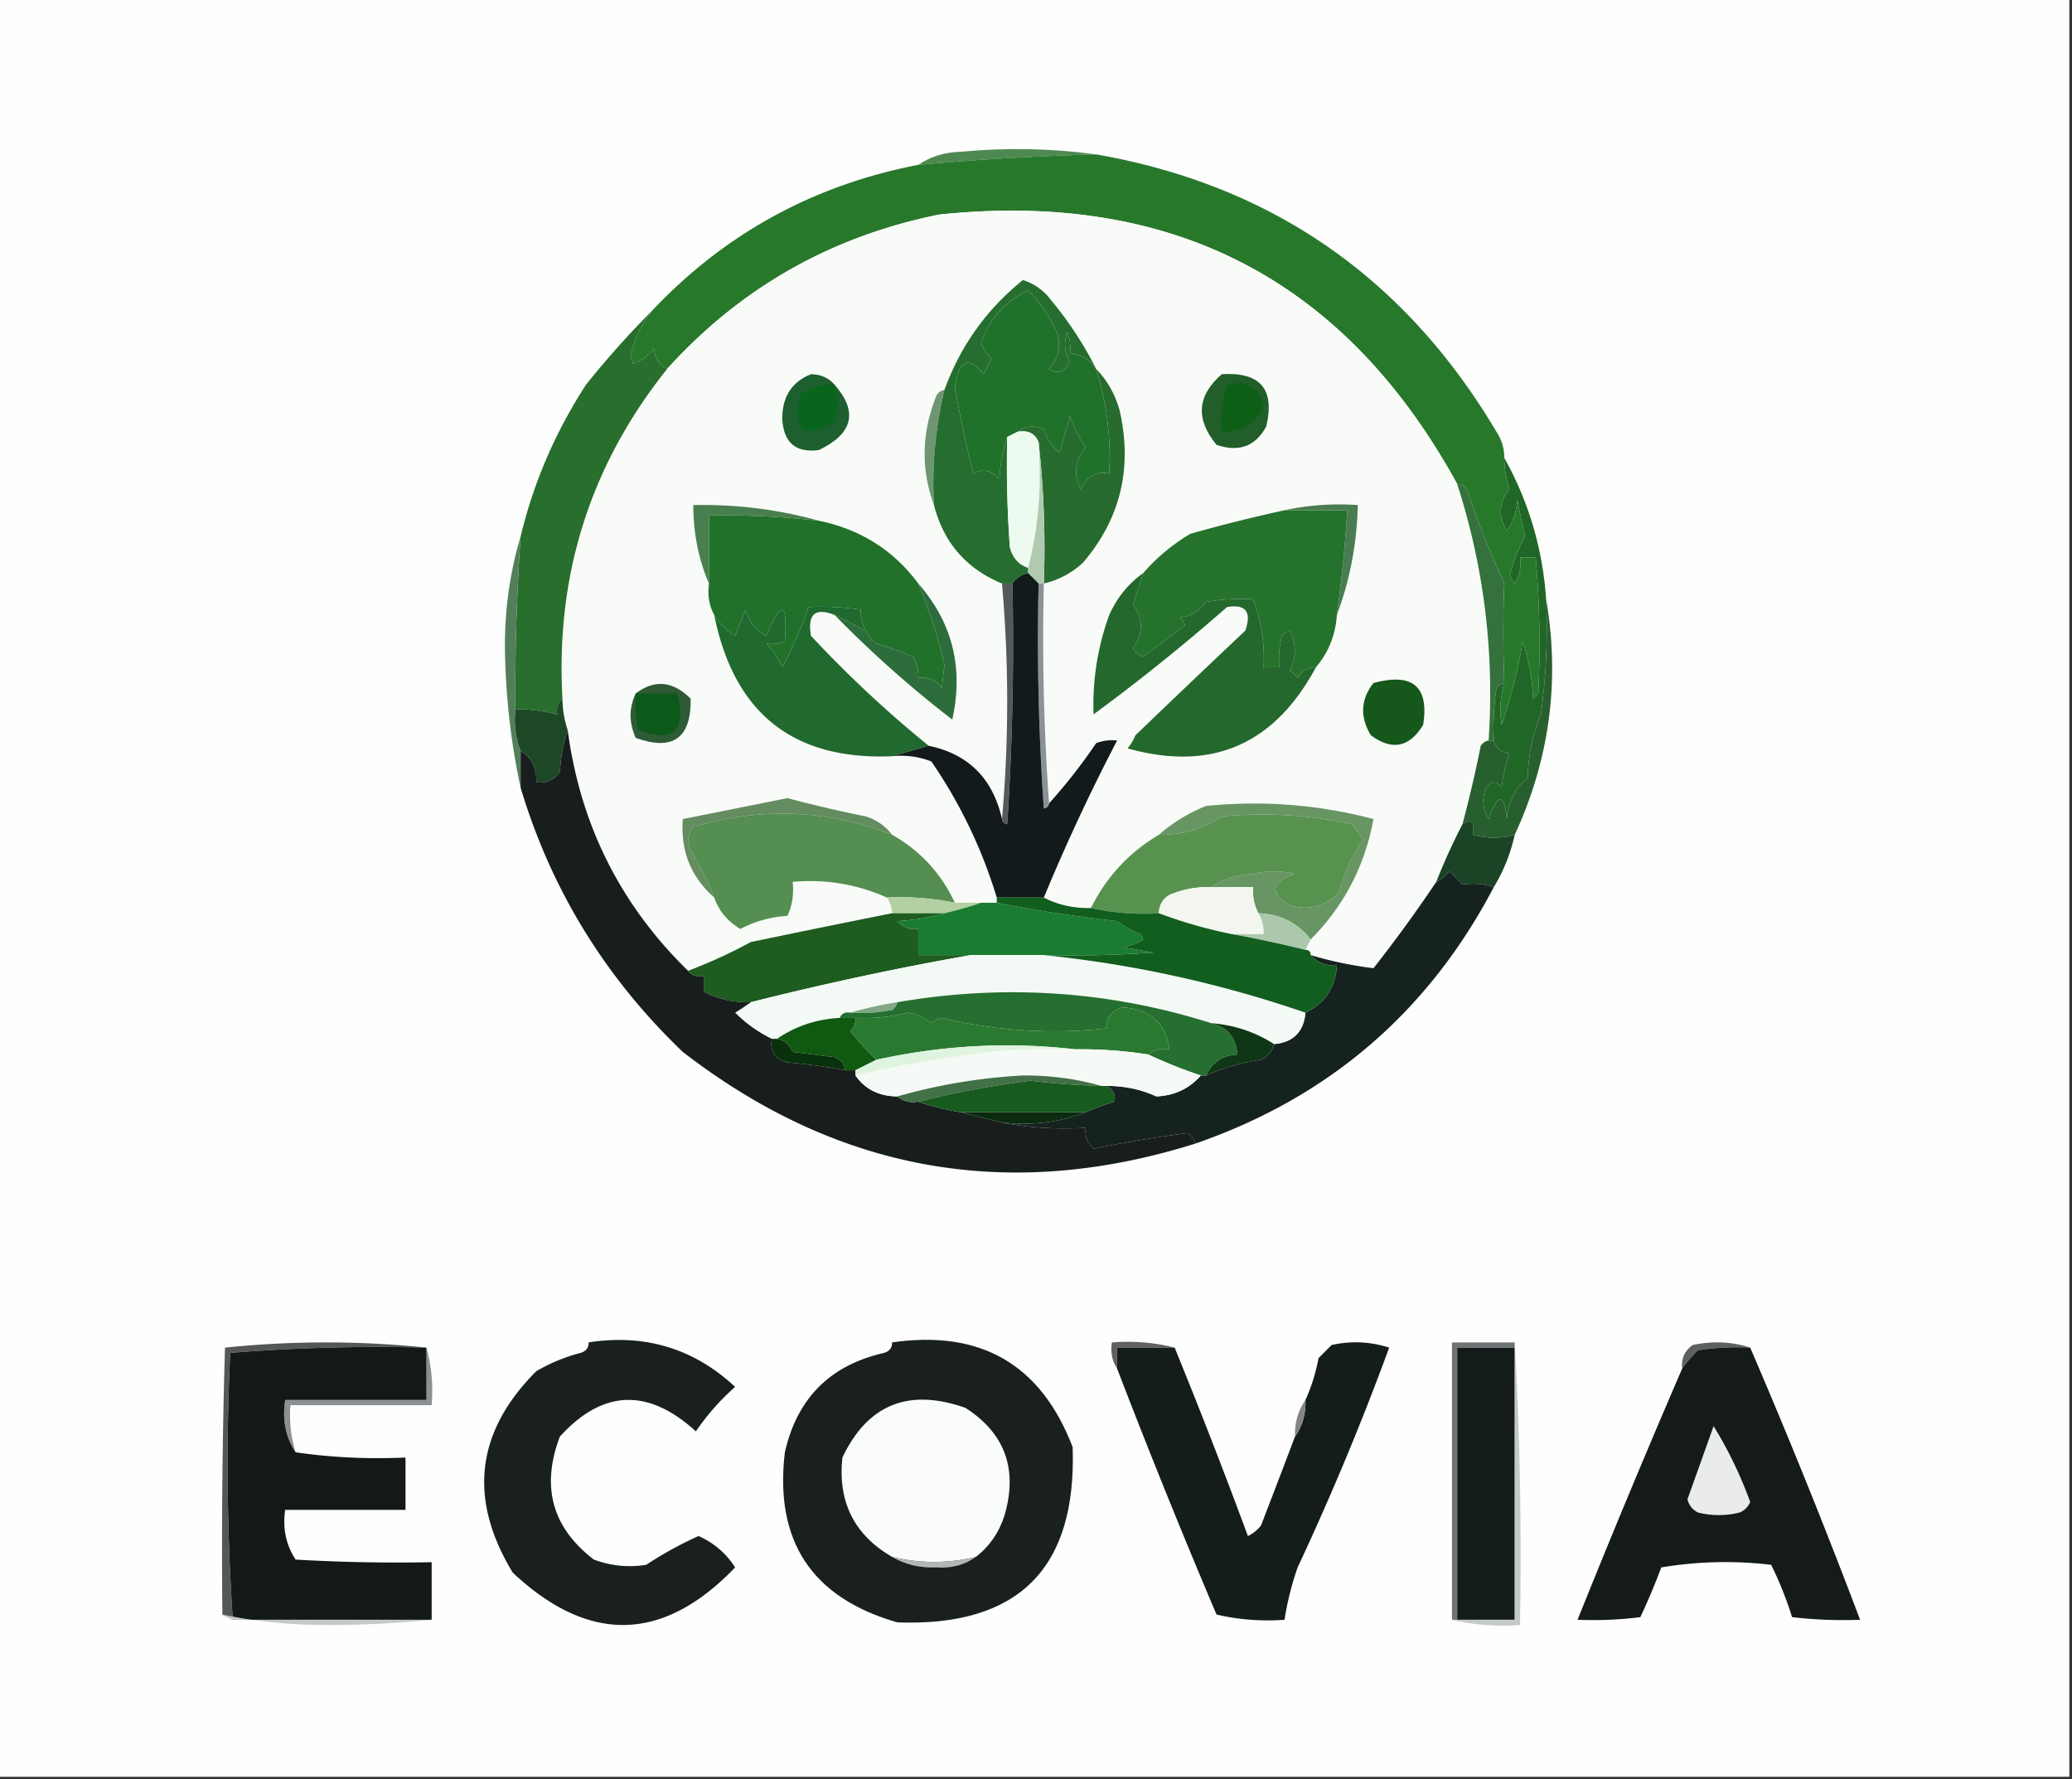
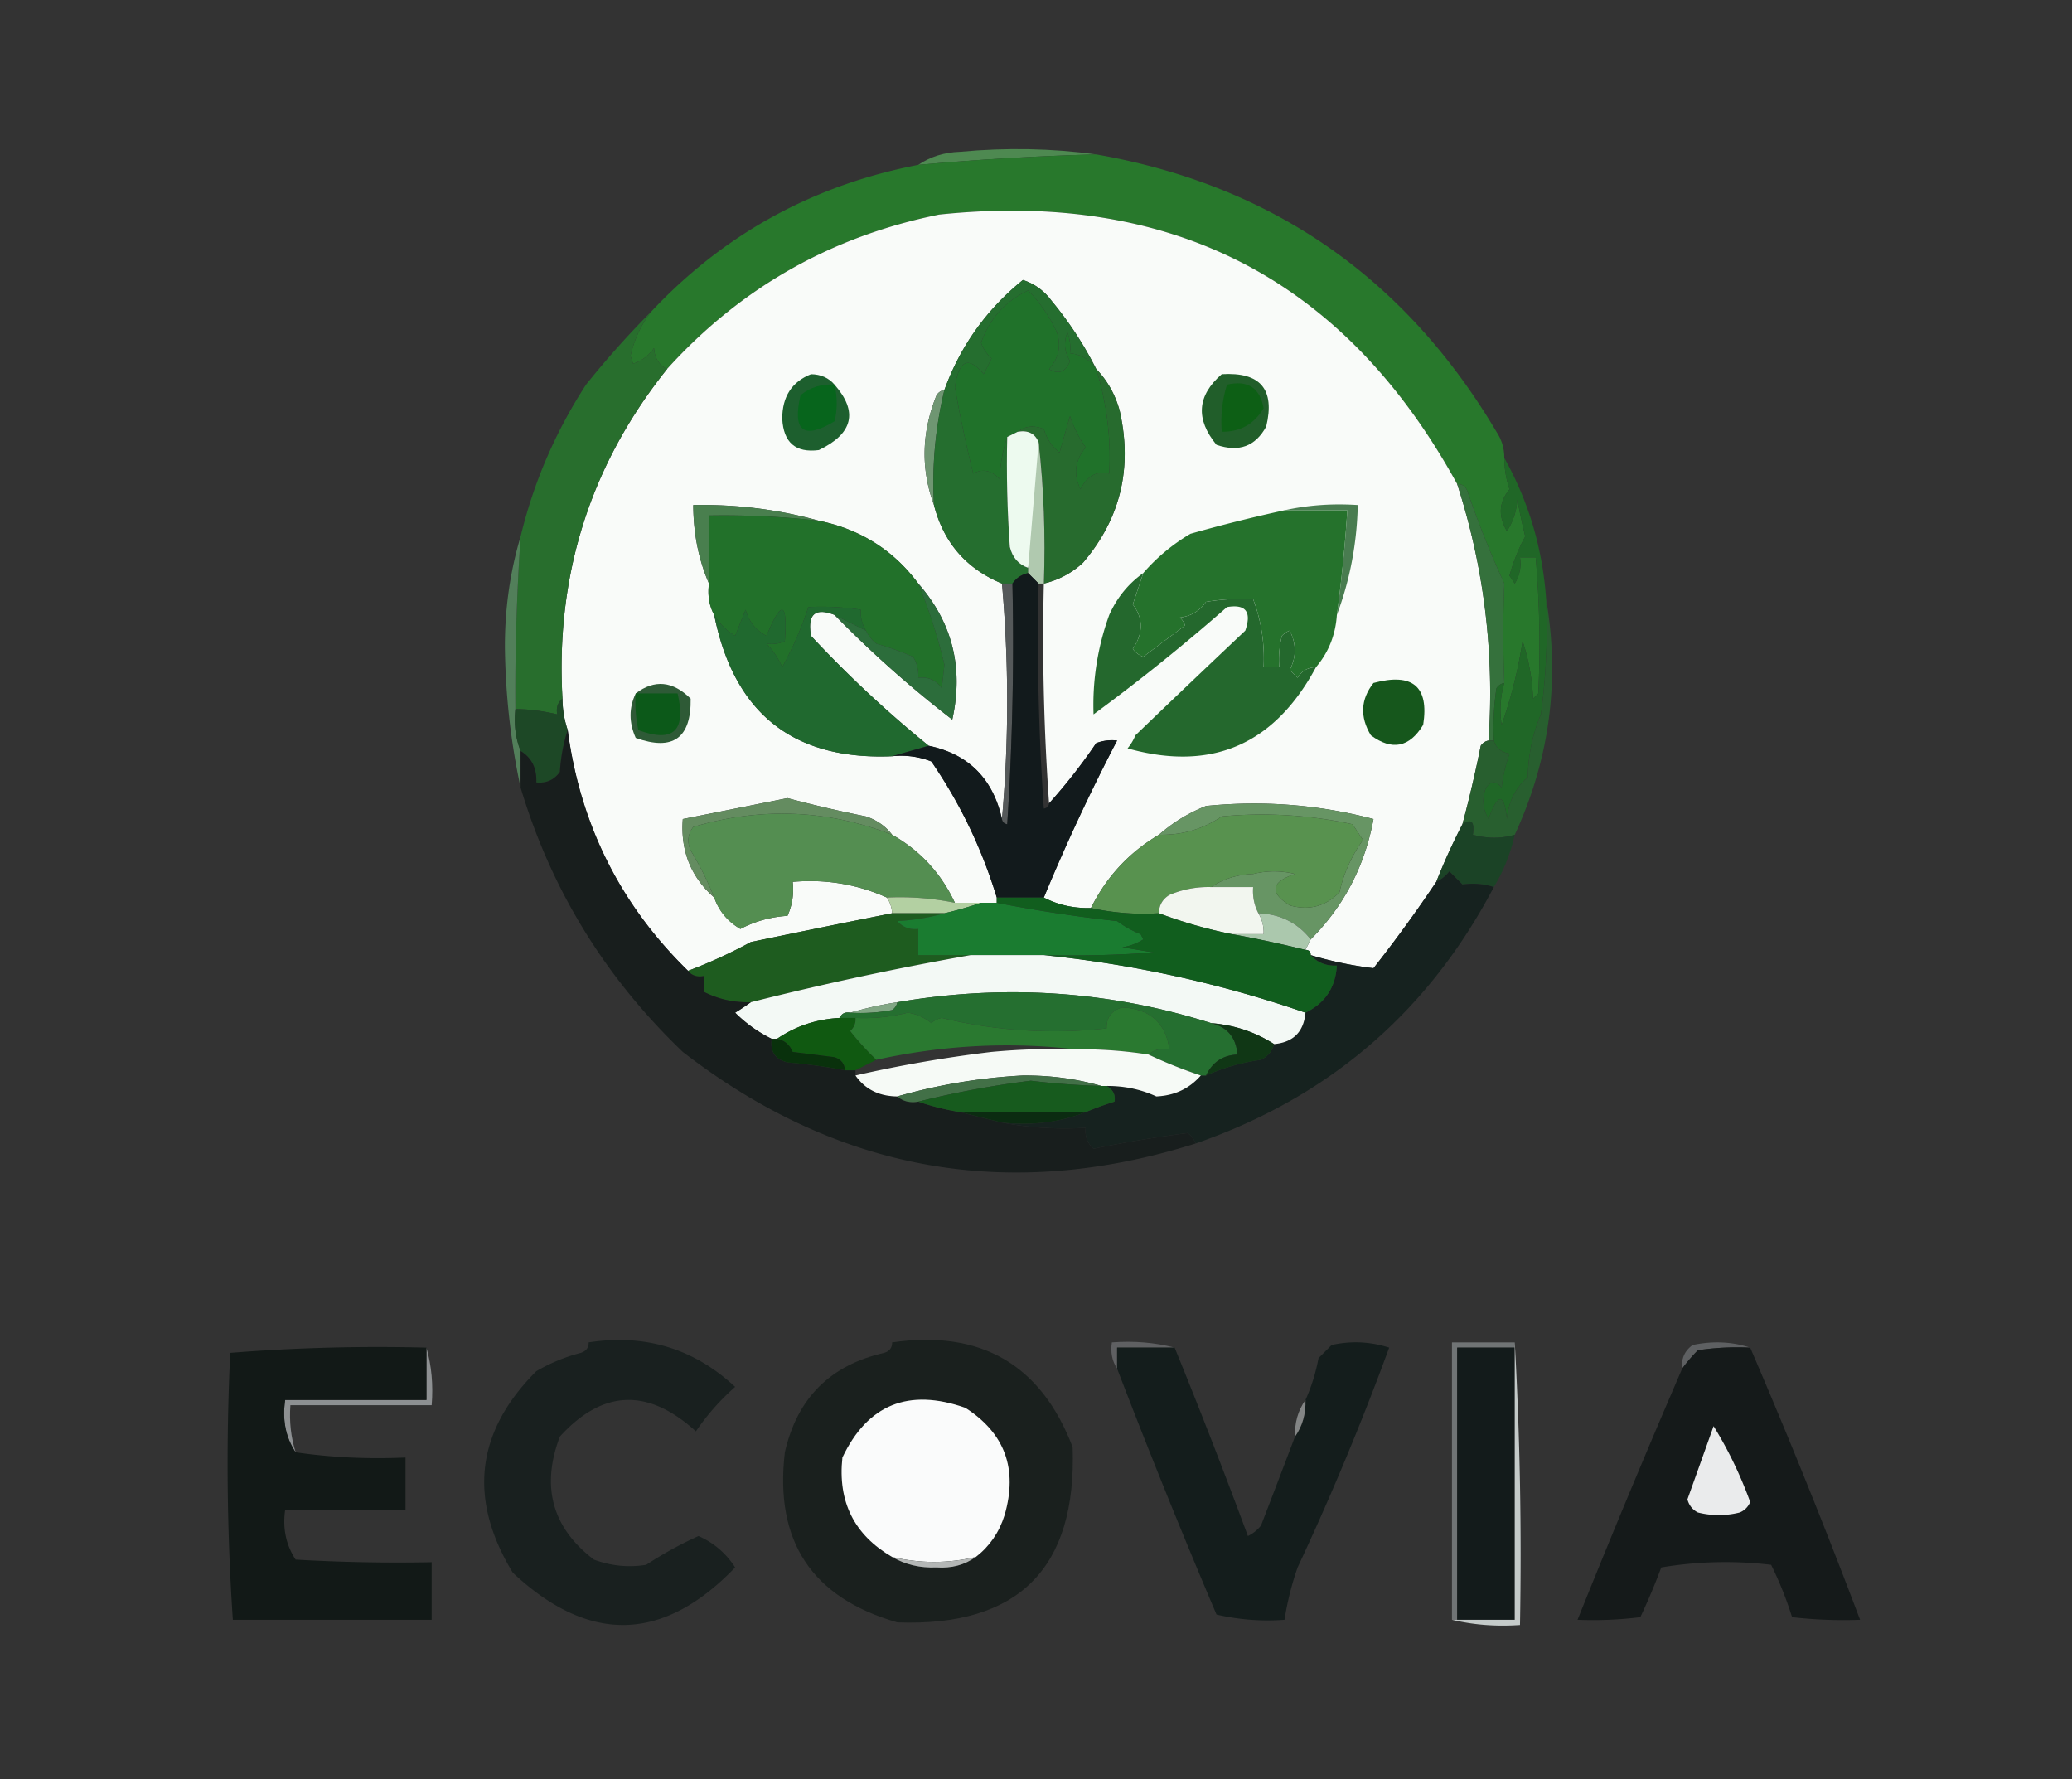
<svg xmlns="http://www.w3.org/2000/svg" data-bbox="-0.5 -0.5 396 340" height="340" width="396" shape-rendering="geometricPrecision" text-rendering="geometricPrecision" image-rendering="optimizeQuality" fill-rule="evenodd" clip-rule="evenodd" data-type="ugc">
  <rect width="100%" height="100%" fill="#333333" stroke="none" />
  <g>
-     <path d="M-.5-.5h396v340H-.5z" fill="#fefefe" />
    <path d="M209.5 29.5q-17.035.449-34 2 3.467-2.353 8-2.5 13.265-1.236 26 .5" fill="#4e8951" />
    <path d="M209.5 29.5q50.267 8.789 76.5 53 1.514 2.288 1.5 5a19 19 0 0 0 1 6q-3.051 3.6-.5 8 1.745-2.678 2-6 .654 3.521 1.5 7a34 34 0 0 0-3 7.5l1 1.5q1.428-2.318 1-5h3q1.125 12.989.5 26l-1 1a40.2 40.2 0 0 0-2-11 90.4 90.4 0 0 1-4 16 18.2 18.2 0 0 1 .5-8 242 242 0 0 1 0-19 184 184 0 0 1-7-17.5q-.504-1.545-2-1.5-32.067-58.487-99-51.5-30.953 6.242-52 29.5-2.317-1.095-2.5-4-1.486 2.158-4 3l-.5-1.5q1.098-4.796 4-8.5 20.881-22.195 51-28a525 525 0 0 1 34-2" fill="#28782c" />
    <path d="M278.5 92.5q7.694 23.833 6 49-.926.166-1.5 1a246 246 0 0 1-3.5 15 116 116 0 0 0-5 11 267 267 0 0 1-12 16.5 72.4 72.4 0 0 1-12-2.5q0-1-1-1l1-2q9.524-9.543 12-23-15.7-4.137-32-2.5-5.048 2.016-9 5.5-8.544 5.046-13 14-4.922.12-9-2a373 373 0 0 1 14-30 8.4 8.4 0 0 0-4 .5 106 106 0 0 1-9 11.5 442 442 0 0 1-1-42 16.44 16.44 0 0 0 7.5-4q10.71-12.57 7-29-1.29-4.7-4.5-8a68.4 68.4 0 0 0-8.5-13q-2.158-2.922-5.5-4-10.433 8.429-15 21-.925.165-1.5 1-4.311 10.659-.5 21 2.749 10.749 13 15 1.985 22.647 0 45-2.62-11.62-14-14a221 221 0 0 1-22.5-21q-1.076-6.187 4.5-4a214.5 214.5 0 0 0 22.5 20q3.29-14.826-6.5-26-7.095-9.556-19-12-11.57-3.233-24-3 .03 8.181 3 15-.442 3.352 1 6 5.655 28.183 34 27 3.928-.402 7.5 1 8.239 11.98 12.5 26v1h-8q-3.952-8.45-12-13-1.874-2.454-5-3.5a244 244 0 0 1-15-3.5 9959 9959 0 0 1-20 4q-.695 9.094 6 15 1.344 3.853 5 6a22.1 22.1 0 0 1 9-2.5q1.384-3.062 1-6.5 9.45-.826 18 3 .915 1.337 1 3a2962 2962 0 0 0-27 5.5 96 96 0 0 1-12 5.5q-19.42-18.952-23-46a19.2 19.2 0 0 1-1-6q-2.016-35.446 20-63 21.047-23.258 52-29.5 66.933-6.987 99 51.5" fill="#f9fbf9" />
    <path d="M209.5 70.5a56.6 56.6 0 0 1 2.5 20q-3.541-.849-5.5 3-2.106-4.355 1-8a22.1 22.1 0 0 1-3-6l-2 7q-2.175-1.733-3-4.5-2.83-1.17-5 .5l-2 1q-1.226 3.703-1.5 8-2.332-2.47-5-1a246 246 0 0 1-3.5-16.5q1.119-7.824 5.5-2.5l1.5-3a7.3 7.3 0 0 1-2-3q2.452-6.947 9-10 3.421 3.45 5.5 8 1.267 3.945-1.5 7 2.654 1.689 4-1.5-1.614-2.59-.5-5.5a8.4 8.4 0 0 1 .5 4q3.245.333 5 3" fill="#20722a" />
    <path d="M159.5 73.5q6.813 7.788-3 12.5-6.646.864-7-6 .011-6.327 5.5-8.5 2.814.037 4.5 2" fill="#1d5f2e" />
    <path d="M159.5 73.5q.83 3.66 0 7-8.91 5.356-6.5-5 2.846-2.274 6.5-2" fill="#07651c" />
    <path d="M124.5 59.5q-2.902 3.704-4 8.5l.5 1.5q2.514-.842 4-3 .183 2.905 2.5 4-22.016 27.554-20 63-1.356 1.064-1 3-4.252-1.024-8-1a437 437 0 0 1 1-33q3.72-15.456 12.5-29a175 175 0 0 1 12.5-14" fill="#286e2d" />
    <path d="M233.5 71.5q11.07-.686 8.5 10-3.079 5.688-9.5 3.5-6.066-7.367 1-13.5" fill="#215e2a" />
    <path d="M234.5 73.5q5.938-1.383 7 4.5-2.703 4.552-8 4.5-.354-4.663 1-9" fill="#0d5f15" />
    <path d="M180.5 74.5a75.5 75.5 0 0 0-2 22q-3.811-10.341.5-21 .575-.835 1.5-1" fill="#6f9672" />
    <path d="M209.5 70.5q-1.755-2.667-5-3a8.4 8.4 0 0 0-.5-4q-1.114 2.91.5 5.5-1.346 3.189-4 1.5 2.767-3.055 1.5-7-2.079-4.55-5.5-8-6.548 3.053-9 10a7.3 7.3 0 0 0 2 3l-1.5 3q-4.381-5.324-5.5 2.5a246 246 0 0 0 3.5 16.5q2.668-1.47 5 1 .274-4.297 1.5-8-.25 10.512.5 21 .747 3.067 3.5 4v1q-1.917.423-3 2h-2q-10.251-4.251-13-15a75.5 75.5 0 0 1 2-22q4.567-12.571 15-21 3.342 1.078 5.5 4a68.4 68.4 0 0 1 8.5 13" fill="#256e2f" />
    <path d="M209.5 70.5q3.21 3.3 4.5 8 3.71 16.43-7 29a16.44 16.44 0 0 1-7.5 4q.49-13.773-1-27-1.025-2.515-4-2 2.17-1.67 5-.5.825 2.767 3 4.5l2-7a22.1 22.1 0 0 0 3 6q-3.106 3.645-1 8 1.959-3.849 5.5-3a56.6 56.6 0 0 0-2.5-20" fill="#276b2e" />
    <path d="M156.5 99.5a161 161 0 0 0-21-1v13q-2.97-6.819-3-15 12.43-.233 24 3" fill="#497f4e" />
    <path d="M194.5 82.5q2.975-.515 4 2 .95 12.604-2 24-2.753-.933-3.5-4-.75-10.488-.5-21z" fill="#edfaef" />
-     <path d="M198.5 84.5q1.49 13.227 1 27h-1l-2-2v-1q2.95-11.395 2-24" fill="#b0c9af" />
+     <path d="M198.5 84.5q1.49 13.227 1 27h-1l-2-2v-1" fill="#b0c9af" />
    <path d="M245.5 97.5q6.705-1.48 14-1-.25 11.022-4 21a283 283 0 0 0 2-20z" fill="#497c50" />
    <path d="M156.5 99.5q11.905 2.444 19 12a101.5 101.5 0 0 1 5 15.5l-.5 4.5q-1.665-2.305-4.5-2a6.85 6.85 0 0 0-1-4 56 56 0 0 0-7-2.5q-1.321-1.062-2-2.5-1.1-1.812-1-4a49.6 49.6 0 0 0-10-.5 69 69 0 0 1-5 11.5 14.8 14.8 0 0 0-3-4.5q1.988.222 3.5-.5.802-11.416-3.5-1-3.046-1.558-4-5l-2 5q-2.574-1.573-4-4-1.442-2.648-1-6v-13q10.543-.185 21 1" fill="#22712a" />
    <path d="M278.5 92.5q1.496-.045 2 1.5a184 184 0 0 0 7 17.5 242 242 0 0 0 0 19q-.926.166-1.5 1a50.5 50.5 0 0 0-.5 10h-1q1.694-25.167-6-49" fill="#35713c" />
    <path d="M245.5 97.5h12a283 283 0 0 1-2 20q-.378 5.74-4 10-2.276.016-3.5 2l-1.5-1.5q1.915-3.699 0-7.5a3.65 3.65 0 0 0-1.5 1 18.5 18.5 0 0 0-.5 6h-3q.337-6.838-2-13a41 41 0 0 0-9 .5q-1.823 2.61-5 3 .686.621 1 1.5a3333 3333 0 0 0-8 6 4.46 4.46 0 0 1-2-1.5q3.045-4.552 0-8.5 1.016-3.024 2-6 3.84-4.437 9-7.5a298 298 0 0 1 18-4.5" fill="#25722c" />
    <path d="M191.5 111.5h2a530 530 0 0 1-1 46q-.91-.186-1-1 1.985-22.353 0-45" fill="#55595a" />
    <path d="M218.5 109.5q-.984 2.976-2 6 3.045 3.948 0 8.5a4.46 4.46 0 0 0 2 1.5q3.977-2.993 8-6a3.65 3.65 0 0 0-1-1.5q3.177-.39 5-3a41 41 0 0 1 9-.5q2.337 6.162 2 13h3a18.5 18.5 0 0 1 .5-6 3.65 3.65 0 0 1 1.5-1q1.915 3.801 0 7.5l1.5 1.5q1.224-1.984 3.5-2-11.952 22.235-36 15.5a9.5 9.5 0 0 0 1.5-2.5 3122 3122 0 0 1 21-20q1.881-5.417-3.5-4.5a374 374 0 0 1-25.5 20.5 50.2 50.2 0 0 1 3-19q2.2-4.93 6.5-8" fill="#24682d" />
    <path d="M99.5 102.5a437 437 0 0 0-1 33q-.46 4.328 1 8v7q-2.79-12.884-3-26.5-.081-11.176 3-21.5" fill="#527f5a" />
    <path d="M175.5 111.5q9.79 11.174 6.5 26a214.5 214.5 0 0 1-22.5-20l6 3q.679 1.438 2 2.5a56 56 0 0 1 7 2.5 6.85 6.85 0 0 1 1 4q2.835-.305 4.5 2l.5-4.5a101.5 101.5 0 0 0-5-15.5" fill="#2c6d3b" />
    <path d="M287.5 87.5q6.983 12.464 8 27a122 122 0 0 1-1 22q-2.39 5.699-2.5 12-3.59 3.178-4 8-.816-7.527-3.5 0-1.712-2.881-.5-6 1.5-2 3 0a26.7 26.7 0 0 1 1.5-6.5q-2.429-.354-3-2.5-.247-5.025.5-10 .574-.834 1.5-1a18.2 18.2 0 0 0-.5 8 90.4 90.4 0 0 0 4-16 40.2 40.2 0 0 1 2 11l1-1q.625-13.011-.5-26h-3q.428 2.682-1 5l-1-1.5a34 34 0 0 1 3-7.5 130 130 0 0 1-1.5-7q-.255 3.322-2 6-2.551-4.4.5-8a19 19 0 0 1-1-6" fill="#206727" />
    <path d="M262.5 130.5q11.221-3.009 9.5 8-3.928 6.483-10 2-3.192-5.287.5-10" fill="#16571c" />
    <path d="M121.5 132.5q5.38-4.08 10.5 1 .168 11.331-10.5 7.5-1.975-4.405 0-8.5" fill="#2e5a36" />
    <path d="M121.5 132.5h8q2.52 10.739-7.5 7a25 25 0 0 1-.5-7" fill="#0c5919" />
    <path d="m165.5 120.5-6-3q-5.576-2.187-4.5 4 10.642 11.4 22.5 21l-7 2q-28.345 1.183-34-27 1.426 2.427 4 4l2-5q.954 3.442 4 5 4.302-10.416 3.5 1-1.512.722-3.5.5a14.8 14.8 0 0 1 3 4.5 69 69 0 0 0 5-11.5 49.6 49.6 0 0 1 10 .5q-.1 2.188 1 4" fill="#20692f" />
    <path d="M107.5 133.5a19.2 19.2 0 0 0 1 6q-1.225 3.703-1.5 8-1.665 2.305-4.5 2 .171-4.074-3-6-1.46-3.672-1-8 3.748-.024 8 1-.356-1.936 1-3" fill="#1d4826" />
-     <path d="M198.5 111.5h1a442 442 0 0 0 1 42q-.09.814-1 1a463 463 0 0 1-1-43" fill="#8c9396" />
    <path d="M170.5 159.5q-18.531-7.224-38-1.5-1.58 2.082-.5 4.5a60 60 0 0 1 4.5 9q-6.695-5.906-6-15 9.975-1.984 20-4a244 244 0 0 0 15 3.5q3.126 1.046 5 3.5" fill="#648c60" />
    <path d="M250.5 179.5q-3.738-4.762-10-5-1.201-2.312-1-5h-8q3.467-2.353 8-2.5a16.24 16.24 0 0 1 8 0q-6.903 2.307-1 6 5.52 1.54 9.5-2.5a27.1 27.1 0 0 1 4.5-10l-2-3a81.6 81.6 0 0 0-25-1.5q-5.415 3.654-12 3.5 3.952-3.484 9-5.5 16.3-1.637 32 2.5-2.476 13.457-12 23" fill="#679564" />
    <path d="M295.5 114.5q4 23.37-6 45-3.866 1.131-8 0 .554-3.74-2-2a246 246 0 0 0 3.5-15q.574-.834 1.5-1h1q.571 2.146 3 2.5a26.7 26.7 0 0 0-1.5 6.5q-1.5-2-3 0-1.212 3.119.5 6 2.684-7.527 3.5 0 .41-4.822 4-8 .11-6.301 2.5-12a122 122 0 0 0 1-22" fill="#285f2f" />
    <path d="m196.5 109.5 2 2a463 463 0 0 0 1 43q.91-.186 1-1a106 106 0 0 0 9-11.5 8.4 8.4 0 0 1 4-.5 373 373 0 0 0-14 30h-9q-4.261-14.02-12.5-26-3.572-1.402-7.5-1l7-2q11.38 2.38 14 14 .09.814 1 1a530 530 0 0 0 1-46q1.083-1.577 3-2" fill="#121a1c" />
    <path d="M231.5 169.5a19 19 0 0 0-8 1.5q-1.984 1.224-2 3.5a46.8 46.8 0 0 1-13-1q4.456-8.954 13-14 6.585.154 12-3.5a81.6 81.6 0 0 1 25 1.5l2 3a27.1 27.1 0 0 0-4.5 10q-3.98 4.04-9.5 2.5-5.903-3.693 1-6a16.24 16.24 0 0 0-8 0q-4.533.147-8 2.5" fill="#58924f" />
    <path d="M170.5 159.5q8.048 4.55 12 13a52.4 52.4 0 0 0-13-1q-8.55-3.826-18-3 .384 3.438-1 6.5a22.1 22.1 0 0 0-9 2.5q-3.656-2.147-5-6a60 60 0 0 0-4.5-9q-1.08-2.418.5-4.5 19.469-5.724 38 1.5" fill="#548e51" />
    <path d="M289.5 159.5q-1.221 5.424-4 10-2.732-.926-6-.5l-2.5-2.5q-1.062 1.321-2.5 2a116 116 0 0 1 5-11q2.554-1.74 2 2 4.134 1.131 8 0" fill="#1b4326" />
    <path d="M231.5 169.5h8q-.201 2.688 1 5 1.1 1.812 1 4h-6a89 89 0 0 1-14-4q.016-2.276 2-3.5a19 19 0 0 1 8-1.5" fill="#f2f6ef" />
    <path d="M169.5 171.5a52.4 52.4 0 0 1 13 1h5a68 68 0 0 1-7 2h-10a5.73 5.73 0 0 0-1-3" fill="#b3d0a2" />
    <path d="M240.5 174.5q6.262.238 10 5l-1 2a235 235 0 0 0-14-3h6q.1-2.188-1-4" fill="#abc8ad" />
    <path d="M285.5 169.5q-18.75 35.743-57 49-.424-1.184-1.5-2a242 242 0 0 0-18 3q-1.782-1.595-1.5-4-8.29.482-16-1 8.656.92 16-2a61 61 0 0 1 5.5-2q.358-1.932-1.5-3 5.064-.039 9.5 2 5.207-.23 8.5-4h1q4.932-2.21 10.5-3 1.966-.945 2.5-3 5.5-.5 6-6 5.612-2.714 6-9-3.08.147-5-2a72.4 72.4 0 0 0 12 2.5 267 267 0 0 0 12-16.5q1.438-.679 2.5-2l2.5 2.5q3.268-.426 6 .5" fill="#16221f" />
    <path d="M170.5 174.5h10q-4.207 1.228-9 1.5 1.595 1.782 4 1.5v5h10a591 591 0 0 0-42 9q-4.858.13-9-2v-3q-1.936.356-3-1a96 96 0 0 0 12-5.5 2962 2962 0 0 1 27-5.5" fill="#1e5c1f" />
    <path d="M187.5 172.5h3a278 278 0 0 0 23 3.5 20.5 20.5 0 0 0 4.5 2.5l.5 1a10.3 10.3 0 0 1-4 1.5l6 1q-10.488.75-21 .5h-24v-5q-2.405.282-4-1.5 4.793-.272 9-1.5a68 68 0 0 0 7-2" fill="#1a7c30" />
    <path d="M185.5 182.5h14a222.5 222.5 0 0 1 50 11q-.5 5.5-6 6-5.432-3.477-12-4-29.283-9.256-60-4a69 69 0 0 0-9 2q-1.487-.257-2 1-6.663.348-12 4h-1a26.2 26.2 0 0 1-7-5 44 44 0 0 0 3-2q20.985-5.295 42-9" fill="#f3f9f5" />
    <path d="M108.5 139.5q3.58 27.048 23 46 1.064 1.356 3 1v3q4.142 2.13 9 2a44 44 0 0 1-3 2 26.2 26.2 0 0 0 7 5q-.544 3.616 3 4.5 5.571.48 11 1.5h2v1q2.759 3.952 8 4 1.602 1.401 4 1 3.755 1.306 8 2l8 2q7.71 1.482 16 1-.282 2.405 1.5 4a242 242 0 0 1 18-3q1.076.816 1.5 2-53.551 16.84-98-17.5-22.257-21.295-31-50.5v-7q3.171 1.926 3 6 2.835.305 4.5-2 .275-4.297 1.5-8" fill="#181e1d" />
    <path d="M190.5 172.5v-1h9q4.078 2.12 9 2a46.8 46.8 0 0 0 13 1 89 89 0 0 0 14 4q6.872 1.25 14 3 1 0 1 1 1.92 2.147 5 2-.388 6.286-6 9a222.5 222.5 0 0 0-50-11q10.512.25 21-.5l-6-1a10.3 10.3 0 0 0 4-1.5l-.5-1a20.5 20.5 0 0 1-4.5-2.5 278 278 0 0 1-23-3.5" fill="#115e1e" />
    <path d="M171.5 191.5q-.166.925-1 1.5a32.5 32.5 0 0 1-8 .5 69 69 0 0 1 9-2" fill="#81a784" />
    <path d="M231.5 195.5q4.626 1.134 5 6-4.188.183-6 4h-1a88 88 0 0 1-10-4q1.602-1.401 4-1-1.094-7.584-9-8-3.075.865-3 4a91.5 91.5 0 0 1-31.5-2 3.94 3.94 0 0 0-2 1 9.2 9.2 0 0 0-4.5-2 34.1 34.1 0 0 1-10 1h-3q.513-1.257 2-1a32.5 32.5 0 0 0 8-.5q.834-.575 1-1.5 30.717-5.256 60 4" fill="#256f30" />
    <path d="M160.5 194.5h3q.129 1.494-1 2.5a52 52 0 0 0 5 5.5l-4 2h-2q-.116-1.875-2-2.5l-8-1q-.867-2.125-3-2.5 5.337-3.652 12-4" fill="#105911" />
    <path d="M219.5 201.5a83 83 0 0 0-14-1q-18.934-2.193-38 2a52 52 0 0 1-5-5.5q1.129-1.006 1-2.5 5.076.24 10-1a9.2 9.2 0 0 1 4.5 2 3.94 3.94 0 0 1 2-1 91.5 91.5 0 0 0 31.5 2q-.075-3.135 3-4 7.907.416 9 8-2.398-.401-4 1" fill="#2a7930" />
    <path d="M147.5 198.5h1q2.133.375 3 2.5l8 1q1.884.625 2 2.5-5.429-1.02-11-1.5-3.544-.884-3-4.5" fill="#09310c" />
-     <path d="M205.5 200.5a129 129 0 0 0-16 .5 249 249 0 0 0-26 4.5v-1l4-2q19.066-4.193 38-2" fill="#dff4df" />
    <path d="M205.5 200.5a83 83 0 0 1 14 1 88 88 0 0 0 10 4q-3.293 3.77-8.5 4-4.436-2.039-9.5-2h-1q-7.149-2.055-15-2a108.4 108.4 0 0 0-24 4q-5.241-.048-8-4a249 249 0 0 1 26-4.5 129 129 0 0 1 16-.5" fill="#f6faf6" />
    <path d="M231.5 195.5q6.568.523 12 4-.534 2.055-2.5 3-5.568.79-10.5 3 1.812-3.817 6-4-.374-4.866-5-6" fill="#103715" />
    <path d="M210.5 207.5q-6.767-.19-13.5-1a180 180 0 0 0-21.5 4q-2.398.401-4-1a108.4 108.4 0 0 1 24-4q7.851-.055 15 2" fill="#427047" />
    <path d="M210.5 207.5h1q1.858 1.068 1.5 3a61 61 0 0 0-5.5 2h-24q-4.245-.694-8-2a180 180 0 0 1 21.5-4q6.733.81 13.5 1" fill="#175b1e" />
    <path d="M183.5 212.5h24q-7.344 2.92-16 2z" fill="#0b2b11" />
    <path d="M224.5 257.5h-11v4q-1.426-2.128-1-5 6.303-.475 12 1" fill="#5f6062" />
    <path d="M334.5 257.5a50.5 50.5 0 0 0-10 .5 30 30 0 0 0-3 3.5q-.305-2.835 2-4.5 5.787-1.215 11 .5" fill="#5e6062" />
    <path d="M289.5 256.5v1h-11v52h-1v-53z" fill="#707475" />
    <path d="M170.5 256.5q25.438-3.668 34.5 20 1.22 34.78-33.5 33.5-24.518-7.036-21.5-32.5 3.52-15.52 19-19 1.545-.504 1.5-2" fill="#1a201e" />
    <path d="M81.5 257.5q1.473 5.193 1 11h-27q-.354 4.663 1 9-2.853-4.256-2-10h27z" fill="#8d9092" />
    <path d="M112.5 256.5q16.179-2.497 28 8.5a45.3 45.3 0 0 0-7.5 8.5q-13.731-12.495-26 1-5.45 14.373 6.5 23.5 4.902 1.82 10 1a72.4 72.4 0 0 1 10-5.5q4.398 1.95 7 6-20.639 21.483-42.5 1-12.84-21.15 4.5-38.5a33.5 33.5 0 0 1 8.5-3.5q1.545-.504 1.5-2" fill="#19201f" />
    <path d="M186.5 297.5q-7.987 1.892-16 0-10.87-6.323-9.5-19 7.225-15.22 23.5-9.5 11.334 7.273 7.5 20.5-1.546 4.947-5.5 8" fill="#fafbfb" />
    <path d="M289.5 257.5v52h-11v-52z" fill="#131b1b" />
-     <path d="M81.5 257.5q-18.87-.483-37.5 1a446 446 0 0 0 .5 51l-2-1q-.25-25.505.5-51 19.397-1.995 38.5 0" fill="#545756" />
    <path d="M334.5 257.5a1243 1243 0 0 1 21 52 85 85 0 0 1-13-.5 68.4 68.4 0 0 0-4-10 74 74 0 0 0-21 .5 121 121 0 0 1-4 9.5 72.4 72.4 0 0 1-12 .5 2018 2018 0 0 1 20-48 30 30 0 0 1 3-3.5 50.5 50.5 0 0 1 10-.5" fill="#151a1a" />
    <path d="M327.5 272.5q4.192 6.772 7 14.5-.608 1.418-2 2a16.24 16.24 0 0 1-8 0q-1.524-.779-2-2.5 2.516-7.024 5-14" fill="#eaebec" />
    <path d="M289.5 256.5a730 730 0 0 1 1 54q-6.798.477-13-1h12z" fill="#c4cac9" />
    <path d="M213.5 261.5v-4h11a1164 1164 0 0 1 14 36 7.25 7.25 0 0 0 2.5-2q3.32-8.612 6.5-17 2.136-3.022 2-7 1.681-3.681 2.5-8l2.5-2.5q5.567-1.238 11 .5a524 524 0 0 1-17.5 42 56.4 56.4 0 0 0-2.5 10 43.1 43.1 0 0 1-13-1 1446 1446 0 0 1-19-47" fill="#141d1c" />
    <path d="M249.5 267.5q.136 3.978-2 7-.136-3.978 2-7" fill="#838585" />
    <path d="M81.5 257.5v10h-27q-.853 5.744 2 10 10.22 1.487 21 1v10h-23q-.766 5.294 2 9.5 12.99.75 26 .5v11h-38a446 446 0 0 1-.5-51 357 357 0 0 1 37.5-1" fill="#121917" />
    <path d="M170.5 297.5q8.013 1.892 16 0-3.201 2.3-7.5 2-4.725.21-8.5-2" fill="#b4b7b6" />
-     <path d="m42.5 308.5 2 1h38a196 196 0 0 1-20 1q-10.553-.005-20-2" fill="#c6c8ca" />
  </g>
</svg>